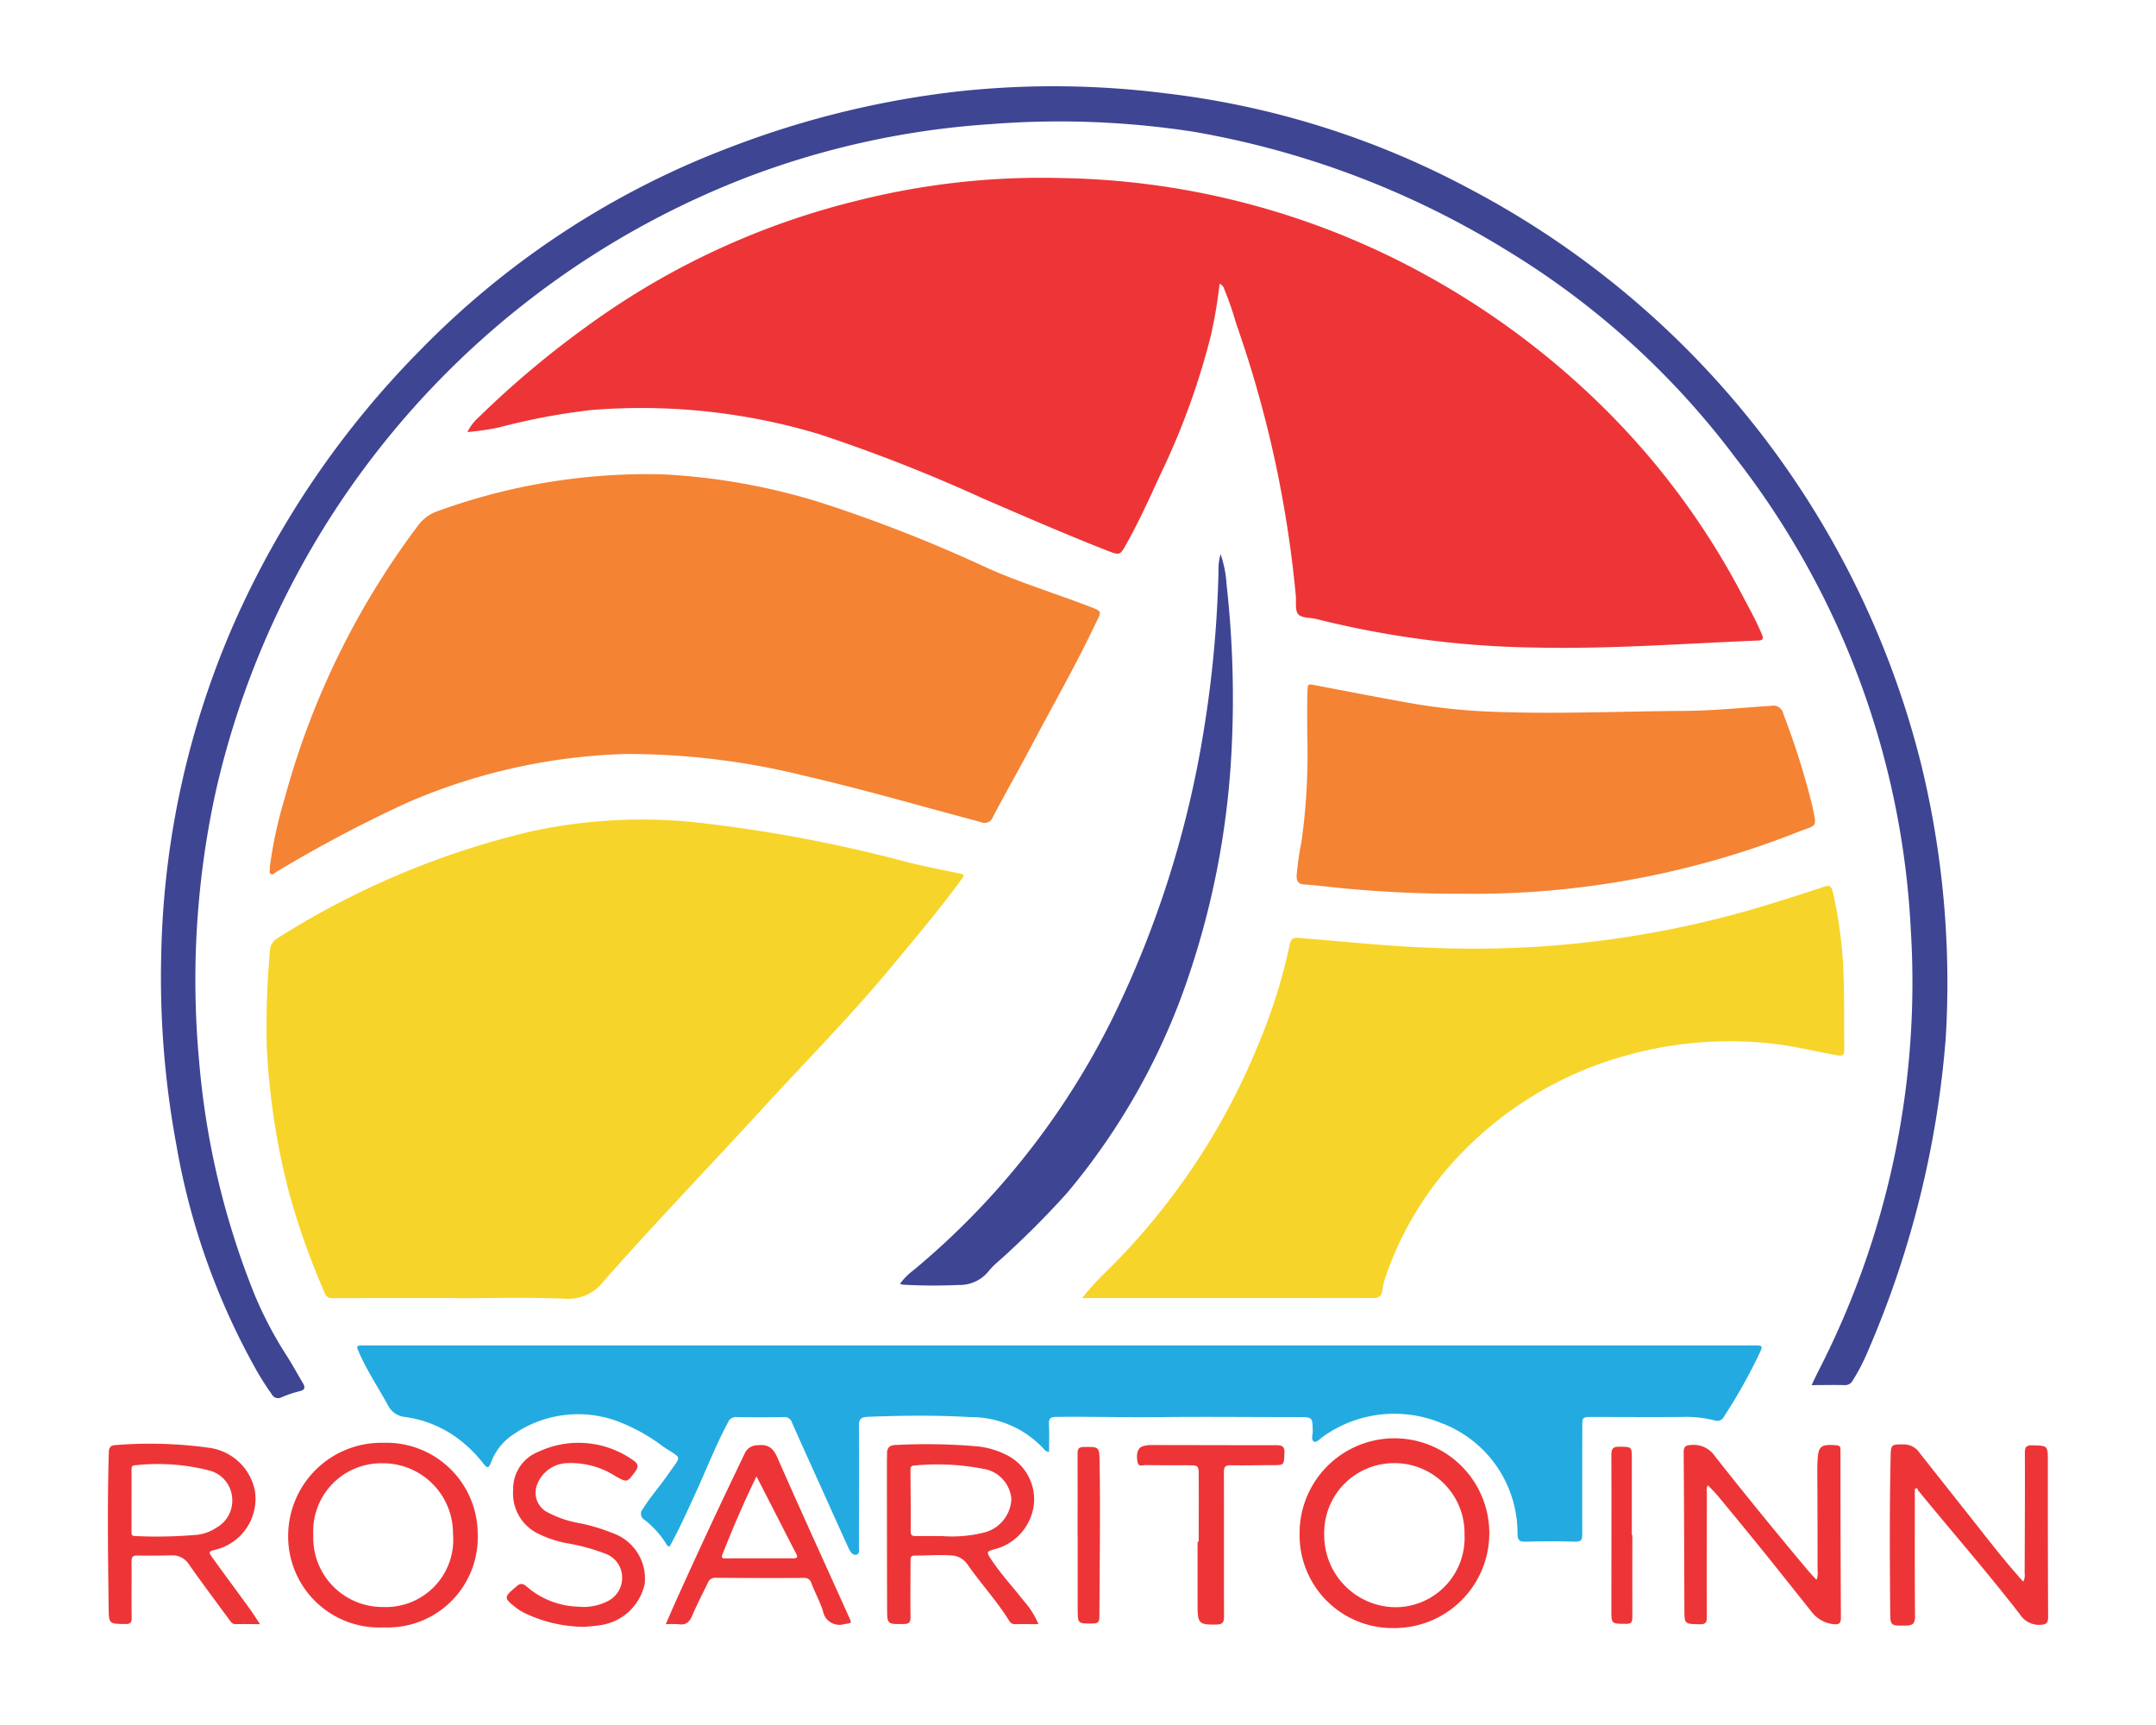
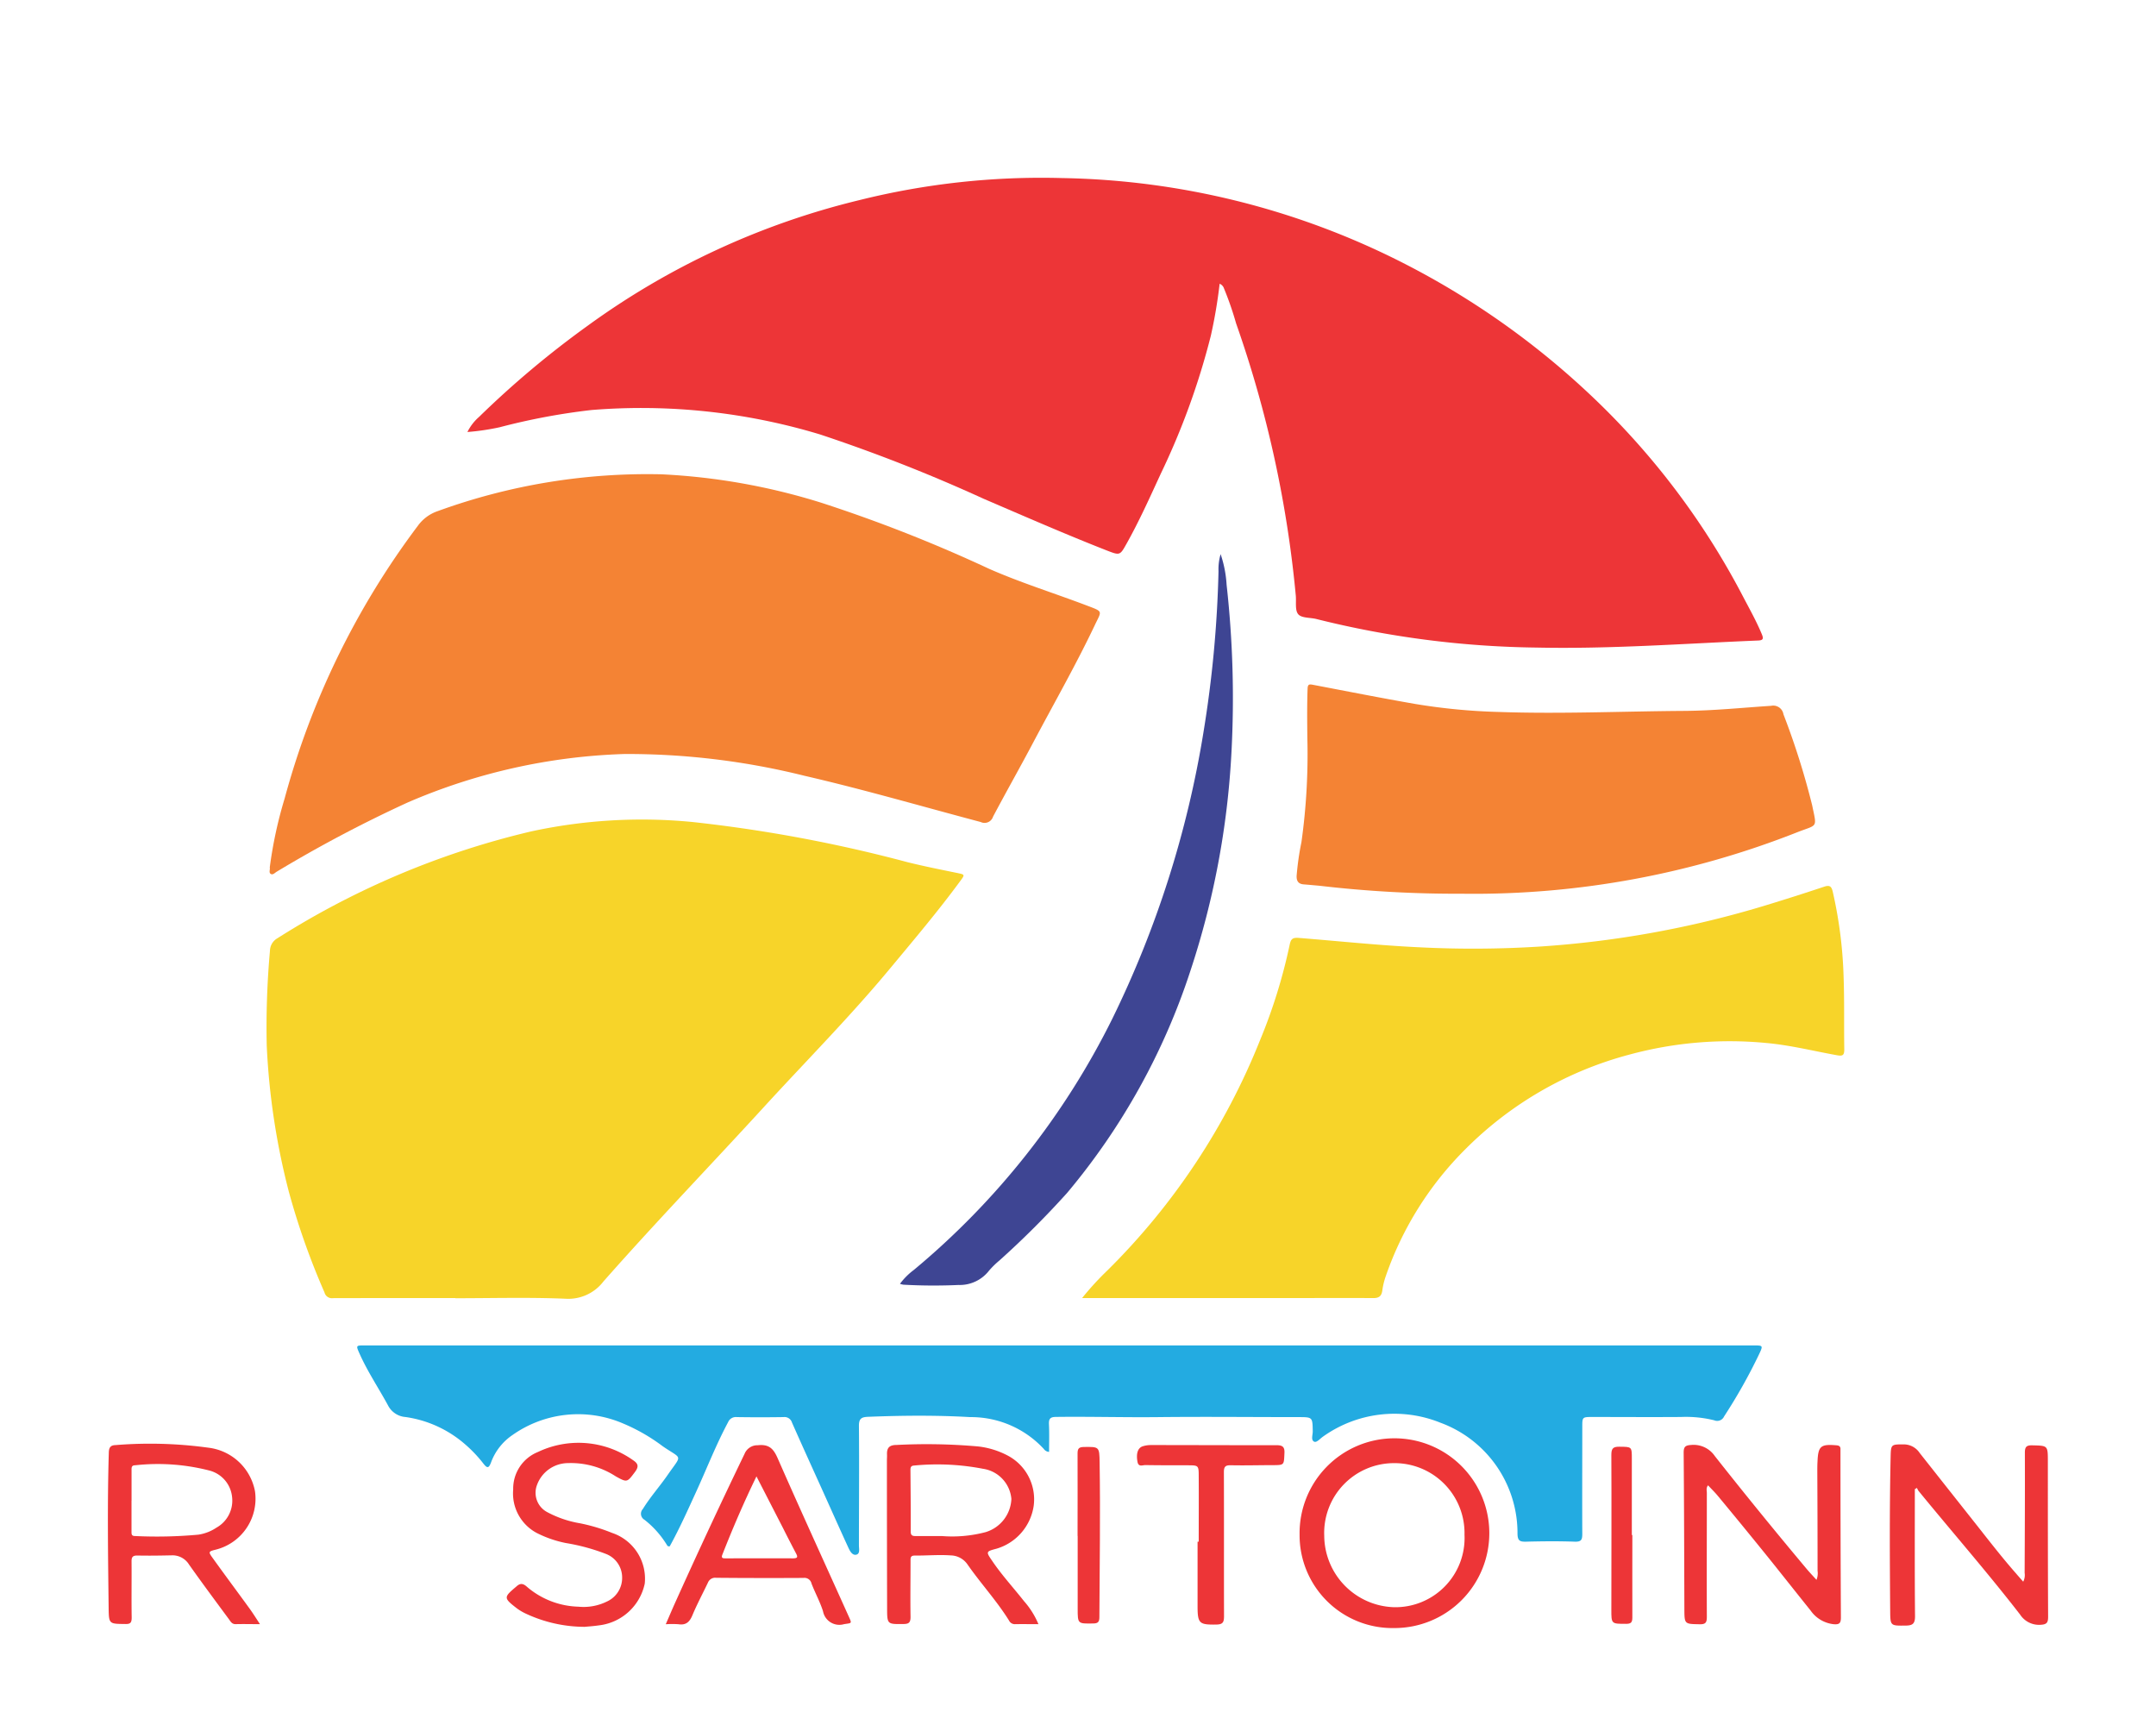
<svg xmlns="http://www.w3.org/2000/svg" width="100" height="80" viewBox="0 0 100 80">
  <rect x="0" y="0" width="100" height="80" fill="#333333" stroke="none" />
  <defs>
    <clipPath id="clip-logo">
      <rect width="100" height="80" />
    </clipPath>
  </defs>
  <g id="logo" clip-path="url(#clip-logo)">
    <rect width="100" height="80" fill="#fff" />
    <path id="Path_141" data-name="Path 141" d="M168.362,38.869a22.946,22.946,0,0,1-.409,2.415,33.9,33.9,0,0,1-2.327,6.409c-.507,1.1-1,2.2-1.594,3.257-.29.516-.3.527-.884.3-1.93-.756-3.828-1.588-5.732-2.405a75.268,75.268,0,0,0-7.588-2.984,28.632,28.632,0,0,0-10.6-1.133,30.2,30.2,0,0,0-4.262.8,11.032,11.032,0,0,1-1.494.22,2.25,2.25,0,0,1,.54-.7,44.076,44.076,0,0,1,5.037-4.228,35.649,35.649,0,0,1,12.586-5.822,34.887,34.887,0,0,1,9.415-1.027,36.187,36.187,0,0,1,15.8,3.927,37.391,37.391,0,0,1,8.93,6.341,35.146,35.146,0,0,1,6.858,9.141c.3.573.619,1.138.868,1.738.079.192.091.291-.169.3-3.424.141-6.845.4-10.276.327a44.09,44.09,0,0,1-10.2-1.321c-.291-.076-.691-.039-.852-.222s-.087-.574-.116-.874a52.862,52.862,0,0,0-2.769-12.62,14.87,14.87,0,0,0-.561-1.619.355.355,0,0,0-.2-.216" transform="translate(-111.792 -25.713)" fill="#ed3537" />
    <path id="Path_142" data-name="Path 142" d="M67.614,294.368c-1.892,0-3.785,0-5.677.005a.354.354,0,0,1-.393-.267,33.853,33.853,0,0,1-1.652-4.665,32.944,32.944,0,0,1-1.026-6.774,39.583,39.583,0,0,1,.149-4.4.684.684,0,0,1,.345-.584,38.373,38.373,0,0,1,11.767-4.955,24.245,24.245,0,0,1,7.507-.435,66.581,66.581,0,0,1,9.951,1.861c.753.187,1.516.339,2.277.495.389.08.4.072.165.387-1.018,1.386-2.13,2.7-3.227,4.02-1.871,2.258-3.938,4.336-5.917,6.5-2.46,2.686-4.99,5.31-7.4,8.043a2.051,2.051,0,0,1-1.779.8c-1.695-.07-3.394-.022-5.092-.022Z" transform="translate(-46.494 -234.169)" fill="#f7d429" />
    <path id="Path_143" data-name="Path 143" d="M60.089,162.128a19.828,19.828,0,0,1,.688-3.19,37.184,37.184,0,0,1,6.176-12.645,1.883,1.883,0,0,1,.917-.683A28.43,28.43,0,0,1,78.264,143.9a29.557,29.557,0,0,1,7.41,1.32,68.186,68.186,0,0,1,7.77,3.059c1.485.654,3.033,1.133,4.545,1.708.771.293.687.233.373.895-.88,1.854-1.9,3.637-2.86,5.45-.611,1.155-1.256,2.292-1.867,3.447a.412.412,0,0,1-.573.246c-2.723-.722-5.428-1.511-8.174-2.144a34.011,34.011,0,0,0-8.342-1.01,27.466,27.466,0,0,0-10.056,2.246,61.238,61.238,0,0,0-6.07,3.207c-.09.05-.183.171-.285.109s-.023-.2-.046-.3" transform="translate(-47.576 -121.903)" fill="#f48334" />
    <path id="Path_144" data-name="Path 144" d="M361.671,315.927a13.388,13.388,0,0,1,1.172-1.28,31.379,31.379,0,0,0,7.079-10.676,25.144,25.144,0,0,0,1.372-4.415c.057-.272.124-.354.432-.329,1.873.149,3.743.35,5.622.436a49.112,49.112,0,0,0,5.478-.031,46.441,46.441,0,0,0,10.462-1.889q1.409-.428,2.807-.894c.254-.084.333-.007.39.23a20.31,20.31,0,0,1,.505,3.978c.04,1.112.013,2.227.031,3.34,0,.275-.077.318-.338.271-1.083-.194-2.15-.464-3.252-.566a17.768,17.768,0,0,0-6.388.539,16.818,16.818,0,0,0-7.6,4.387,15.408,15.408,0,0,0-3.677,5.851,3.431,3.431,0,0,0-.171.689c-.034.268-.152.364-.424.362-1.373-.01-2.747,0-4.12,0h-9.377" transform="translate(-311.479 -255.729)" fill="#f7d429" />
-     <path id="Path_145" data-name="Path 145" d="M96.278,60.233c.112-.233.207-.438.309-.64a39.434,39.434,0,0,0,4.287-20.525,38.744,38.744,0,0,0-8.157-21.875A37.648,37.648,0,0,0,82.132,7.607a40.945,40.945,0,0,0-14.539-5.5,40.8,40.8,0,0,0-9.41-.349A38.9,38.9,0,0,0,47.076,4.152,40.008,40.008,0,0,0,22.239,32.789a40.909,40.909,0,0,0-.749,12.475,37.3,37.3,0,0,0,2.577,10.8,18.175,18.175,0,0,0,1.53,2.887c.241.384.457.783.69,1.172.124.207.132.334-.152.4a5.147,5.147,0,0,0-.827.28.334.334,0,0,1-.457-.149,12.48,12.48,0,0,1-.746-1.176,32.638,32.638,0,0,1-3.676-10.388,42.527,42.527,0,0,1-.7-8.839,40.235,40.235,0,0,1,3.49-15.6,42.441,42.441,0,0,1,8.525-12.415,39.745,39.745,0,0,1,14.4-9.417A42.915,42.915,0,0,1,56.813.226a41.292,41.292,0,0,1,9.481.1A39.65,39.65,0,0,1,80.425,4.763,41.505,41.505,0,0,1,101.38,31.538a42.749,42.749,0,0,1,1.117,12.61,45.461,45.461,0,0,1-3.622,14.543,9.188,9.188,0,0,1-.685,1.321.4.4,0,0,1-.386.225c-.494-.014-.989,0-1.525,0" transform="translate(-12.25 4)" fill="#3e4593" />
    <path id="Path_146" data-name="Path 146" d="M124.634,472.3a.321.321,0,0,1-.246-.139,4.6,4.6,0,0,0-3.414-1.473c-1.576-.091-3.155-.076-4.734-.014-.3.012-.427.077-.424.422.017,1.849,0,3.7,0,5.546,0,.152.062.382-.121.426s-.295-.165-.365-.316c-.428-.931-.844-1.869-1.265-2.8-.452-1-.91-2.005-1.355-3.013a.36.36,0,0,0-.388-.252q-1.086.017-2.173,0a.388.388,0,0,0-.4.234c-.551,1.03-.976,2.117-1.459,3.178-.4.874-.791,1.75-1.248,2.579-.091.023-.116-.034-.142-.076a4.379,4.379,0,0,0-1.032-1.154.32.32,0,0,1-.073-.5c.347-.563.79-1.055,1.165-1.6.663-.955.665-.682-.24-1.305a8.555,8.555,0,0,0-1.851-1.063,5.28,5.28,0,0,0-5.123.54,2.631,2.631,0,0,0-.988,1.255c-.106.285-.177.306-.363.065a6.173,6.173,0,0,0-.871-.913,5.345,5.345,0,0,0-2.736-1.243.993.993,0,0,1-.813-.538c-.437-.806-.953-1.57-1.326-2.412-.164-.37-.165-.37.239-.37l46.034,0H157.31c.444,0,.448,0,.254.415a25.212,25.212,0,0,1-1.62,2.878.35.35,0,0,1-.453.18,5.446,5.446,0,0,0-1.541-.155c-1.373.01-2.747,0-4.12,0-.463,0-.463.009-.463.455,0,1.654-.008,3.309,0,4.963,0,.27-.041.375-.347.365-.756-.027-1.514-.02-2.27,0-.273.005-.38-.04-.388-.357a5.454,5.454,0,0,0-3.57-5.158,5.7,5.7,0,0,0-5.464.652c-.13.092-.287.283-.4.224-.156-.078-.061-.312-.063-.477-.011-.661-.006-.66-.662-.661-2.163,0-4.326-.023-6.488,0-1.583.018-3.166-.029-4.749-.009-.275,0-.349.082-.336.346.021.417.006.836.006,1.278" transform="translate(-75.977 -404.967)" fill="#23abe1" />
    <path id="Path_147" data-name="Path 147" d="M449.079,231.723a54.613,54.613,0,0,1-6.722-.368c-.247-.022-.495-.045-.742-.065s-.332-.159-.325-.392a12.961,12.961,0,0,1,.224-1.569,29.366,29.366,0,0,0,.274-4.814c-.008-.767-.017-1.534.011-2.3.008-.209.077-.213.255-.179,1.579.3,3.157.613,4.741.888a28.041,28.041,0,0,0,3.867.37c2.875.1,5.749-.031,8.624-.049,1.342-.009,2.675-.148,4.011-.235a.478.478,0,0,1,.573.392,35.31,35.31,0,0,1,1.333,4.224c.217,1.059.265.879-.644,1.228a40.875,40.875,0,0,1-15.48,2.872" transform="translate(-381.15 -190.276)" fill="#f48334" />
    <path id="Path_148" data-name="Path 148" d="M308.949,173.683a5.4,5.4,0,0,1,.277,1.424,47.379,47.379,0,0,1,.223,7.8,38.584,38.584,0,0,1-1.9,10.091,30.954,30.954,0,0,1-5.715,10.3,41.589,41.589,0,0,1-3.143,3.138,4.034,4.034,0,0,0-.486.476,1.717,1.717,0,0,1-1.411.662,25.5,25.5,0,0,1-2.561-.013.966.966,0,0,1-.157-.041,3.138,3.138,0,0,1,.646-.646,35.846,35.846,0,0,0,9.2-11.642,47.358,47.358,0,0,0,4.228-13.277,53.442,53.442,0,0,0,.7-7.48,2.481,2.481,0,0,1,.1-.8" transform="translate(-252.333 -147.981)" fill="#3e4593" />
    <path id="Path_149" data-name="Path 149" d="M662.659,506.158c0,1.967-.009,3.934.009,5.9,0,.34-.115.422-.422.426-.72.009-.724.02-.73-.679-.019-2.378-.032-4.756.02-7.134.013-.6.024-.589.616-.59a.886.886,0,0,1,.733.4q1.286,1.628,2.574,3.255c.623.788,1.237,1.585,1.9,2.338.1.118.207.237.327.374a.658.658,0,0,0,.066-.406c.008-1.859.017-3.719.011-5.578,0-.272.078-.346.345-.339.72.018.72.006.721.736,0,2.4,0,4.8.012,7.2,0,.262-.039.37-.337.386a1.048,1.048,0,0,1-.961-.471c-1.515-1.958-3.145-3.821-4.712-5.737a.774.774,0,0,1-.073-.14l-.1.06" transform="translate(-573.845 -437.095)" fill="#ed3537" />
    <path id="Path_150" data-name="Path 150" d="M591.142,510.514a.8.8,0,0,0,.049-.414q0-2.3-.012-4.605c0-.151,0-.3.009-.454.029-.727.147-.824.88-.762.143.012.193.066.185.2,0,.043,0,.086,0,.13,0,2.551.006,5.1.02,7.654,0,.258-.066.333-.324.314a1.5,1.5,0,0,1-1.082-.637c-.7-.869-1.385-1.743-2.085-2.609q-1.1-1.361-2.219-2.709c-.137-.166-.293-.316-.452-.487-.1.123-.056.244-.056.353,0,1.914-.008,3.827,0,5.74,0,.257-.044.355-.328.35-.713-.013-.711,0-.714-.726-.008-2.411-.013-4.822-.033-7.232,0-.267.072-.339.336-.356a1.191,1.191,0,0,1,1.108.512q2.089,2.647,4.257,5.231c.142.169.295.329.458.51" transform="translate(-506.888 -437.25)" fill="#ed3537" />
    <path id="Path_151" data-name="Path 151" d="M296.239,512.375c-.39,0-.736-.007-1.08,0a.3.3,0,0,1-.283-.17c-.572-.919-1.31-1.716-1.925-2.6a.966.966,0,0,0-.768-.419c-.562-.04-1.123.012-1.685.007-.2,0-.189.12-.189.254,0,.864-.015,1.729,0,2.593,0,.262-.08.325-.328.328-.751.008-.757.018-.759-.729q-.009-3.419-.009-6.839c0-.1.009-.195.005-.292-.013-.3.1-.442.433-.444a27.134,27.134,0,0,1,3.787.068,3.85,3.85,0,0,1,1.412.442,2.294,2.294,0,0,1,1.171,2.312,2.44,2.44,0,0,1-1.723,1.988c-.494.132-.5.134-.2.569.442.655.979,1.235,1.466,1.855a3.846,3.846,0,0,1,.678,1.079m-4.493-4.09a6.062,6.062,0,0,0,2.05-.183,1.679,1.679,0,0,0,1.187-1.537,1.547,1.547,0,0,0-1.323-1.4,11.16,11.16,0,0,0-3.189-.149c-.148.009-.17.086-.169.211.008.95.016,1.9.012,2.85,0,.187.085.211.235.209.4,0,.8,0,1.2,0" transform="translate(-248.076 -437.051)" fill="#ed3537" />
    <path id="Path_152" data-name="Path 152" d="M7.056,512.326c-.425,0-.77-.01-1.114,0-.18.008-.241-.114-.321-.225C5,511.26,4.375,510.42,3.77,509.565a.9.9,0,0,0-.814-.43c-.529.011-1.059.02-1.588.008-.224,0-.268.081-.266.283.008.864-.009,1.729.006,2.593,0,.245-.064.307-.3.3-.752-.007-.76,0-.769-.752-.028-2.4-.064-4.8.008-7.2.007-.23.077-.337.306-.345a19.793,19.793,0,0,1,4.3.119,2.5,2.5,0,0,1,2.174,2.023A2.435,2.435,0,0,1,5.01,508.87c-.343.086-.356.1-.141.395.56.781,1.135,1.551,1.7,2.329.157.216.3.444.488.731M1.1,506.6c0,.476,0,.951,0,1.427,0,.114-.006.213.16.212a21.048,21.048,0,0,0,2.947-.064,2.053,2.053,0,0,0,.838-.328,1.433,1.433,0,0,0,.719-1.422A1.413,1.413,0,0,0,4.706,505.2a9.6,9.6,0,0,0-3.439-.242c-.181,0-.165.126-.165.247q0,.7,0,1.395" transform="translate(5 -437.003)" fill="#ed3537" />
    <path id="Path_153" data-name="Path 153" d="M442.394,507.759a4.4,4.4,0,1,1,4.381,4.337,4.307,4.307,0,0,1-4.381-4.337m4.374-3.311a3.236,3.236,0,0,0-3.231,3.365,3.338,3.338,0,0,0,3.237,3.316,3.21,3.21,0,0,0,3.269-3.358,3.245,3.245,0,0,0-3.275-3.323" transform="translate(-382.116 -436.592)" fill="#ed3537" />
-     <path id="Path_154" data-name="Path 154" d="M75.748,507.752a4.179,4.179,0,0,1-4.366,4.307,4.222,4.222,0,0,1-4.426-4.293,4.321,4.321,0,0,1,4.422-4.267,4.236,4.236,0,0,1,4.369,4.253m-7.626.035a3.211,3.211,0,0,0,3.233,3.326A3.124,3.124,0,0,0,74.6,507.7a3.246,3.246,0,0,0-3.282-3.252,3.153,3.153,0,0,0-3.195,3.342" transform="translate(-53.59 -436.586)" fill="#ed3537" />
    <path id="Path_155" data-name="Path 155" d="M207.146,512.638c.161-.369.3-.7.453-1.037q1.554-3.451,3.2-6.861a.64.64,0,0,1,.61-.395c.508-.055.722.142.92.594,1.079,2.458,2.2,4.9,3.3,7.346.153.34.148.3-.216.357a.771.771,0,0,1-.977-.6c-.14-.44-.367-.851-.533-1.283a.334.334,0,0,0-.369-.261q-2.026.012-4.052-.006a.363.363,0,0,0-.382.221c-.241.506-.506,1-.722,1.518-.13.311-.3.468-.644.415a4.218,4.218,0,0,0-.585,0m4.2-6.856c-.6,1.237-1.109,2.426-1.582,3.63-.069.176.045.17.162.17,1.038,0,2.077-.006,3.115,0,.231,0,.224-.074.135-.24-.2-.381-.4-.768-.592-1.152l-1.238-2.41" transform="translate(-176.263 -437.319)" fill="#ed3537" />
    <path id="Path_156" data-name="Path 156" d="M151.671,512.028a6.47,6.47,0,0,1-2.715-.618,2.346,2.346,0,0,1-.39-.23c-.66-.507-.622-.522-.008-1.046.213-.182.358-.057.5.069a3.826,3.826,0,0,0,2.349.891,2.443,2.443,0,0,0,1.322-.239,1.2,1.2,0,0,0,.707-1.116,1.169,1.169,0,0,0-.741-1.088,9.324,9.324,0,0,0-1.87-.509,5.256,5.256,0,0,1-1.342-.463,2.074,2.074,0,0,1-1.1-2.019,1.832,1.832,0,0,1,1.146-1.74,4.375,4.375,0,0,1,4.432.393c.236.158.241.3.075.527-.368.49-.364.506-.9.207a3.822,3.822,0,0,0-2.212-.612,1.537,1.537,0,0,0-1.438,1.019,1.014,1.014,0,0,0,.475,1.254,4.957,4.957,0,0,0,1.525.519,8.267,8.267,0,0,1,1.485.446,2.238,2.238,0,0,1,1.514,2.35,2.461,2.461,0,0,1-2.131,1.938c-.256.038-.515.053-.688.07" transform="translate(-124.58 -436.581)" fill="#ed3537" />
    <path id="Path_157" data-name="Path 157" d="M384.906,508.815c0-1.016.007-2.032,0-3.048,0-.492-.018-.492-.5-.494-.66,0-1.319,0-1.979-.01-.126,0-.314.1-.36-.148-.07-.379.008-.648.246-.725a1.259,1.259,0,0,1,.382-.056c1.935,0,3.871.01,5.806.006.28,0,.4.064.381.375-.026.547,0,.548-.54.551-.649,0-1.3.019-1.946.005-.254-.005-.323.066-.322.322.008,2.227,0,4.454.006,6.681,0,.287-.062.381-.365.385-.776.011-.859-.047-.862-.828,0-1.005,0-2.011,0-3.016h.053" transform="translate(-329.307 -437.317)" fill="#ed3537" />
    <path id="Path_158" data-name="Path 158" d="M359.952,509.177c0-1.275.005-2.551,0-3.826,0-.224.06-.294.287-.3.72-.009.724-.018.736.719.038,2.389,0,4.777-.011,7.166,0,.219-.057.3-.287.3-.72.012-.72.021-.72-.691q0-1.686,0-3.372" transform="translate(-309.972 -437.945)" fill="#ed3537" />
    <path id="Path_159" data-name="Path 159" d="M559.126,509c0,1.275-.005,2.55,0,3.825,0,.226-.061.294-.289.294-.687,0-.686.008-.685-.665,0-2.388.012-4.775,0-7.163,0-.287.063-.39.366-.386.583.007.584-.011.584.564q0,1.767,0,3.533Z" transform="translate(-483.414 -437.811)" fill="#ed3537" />
  </g>
</svg>